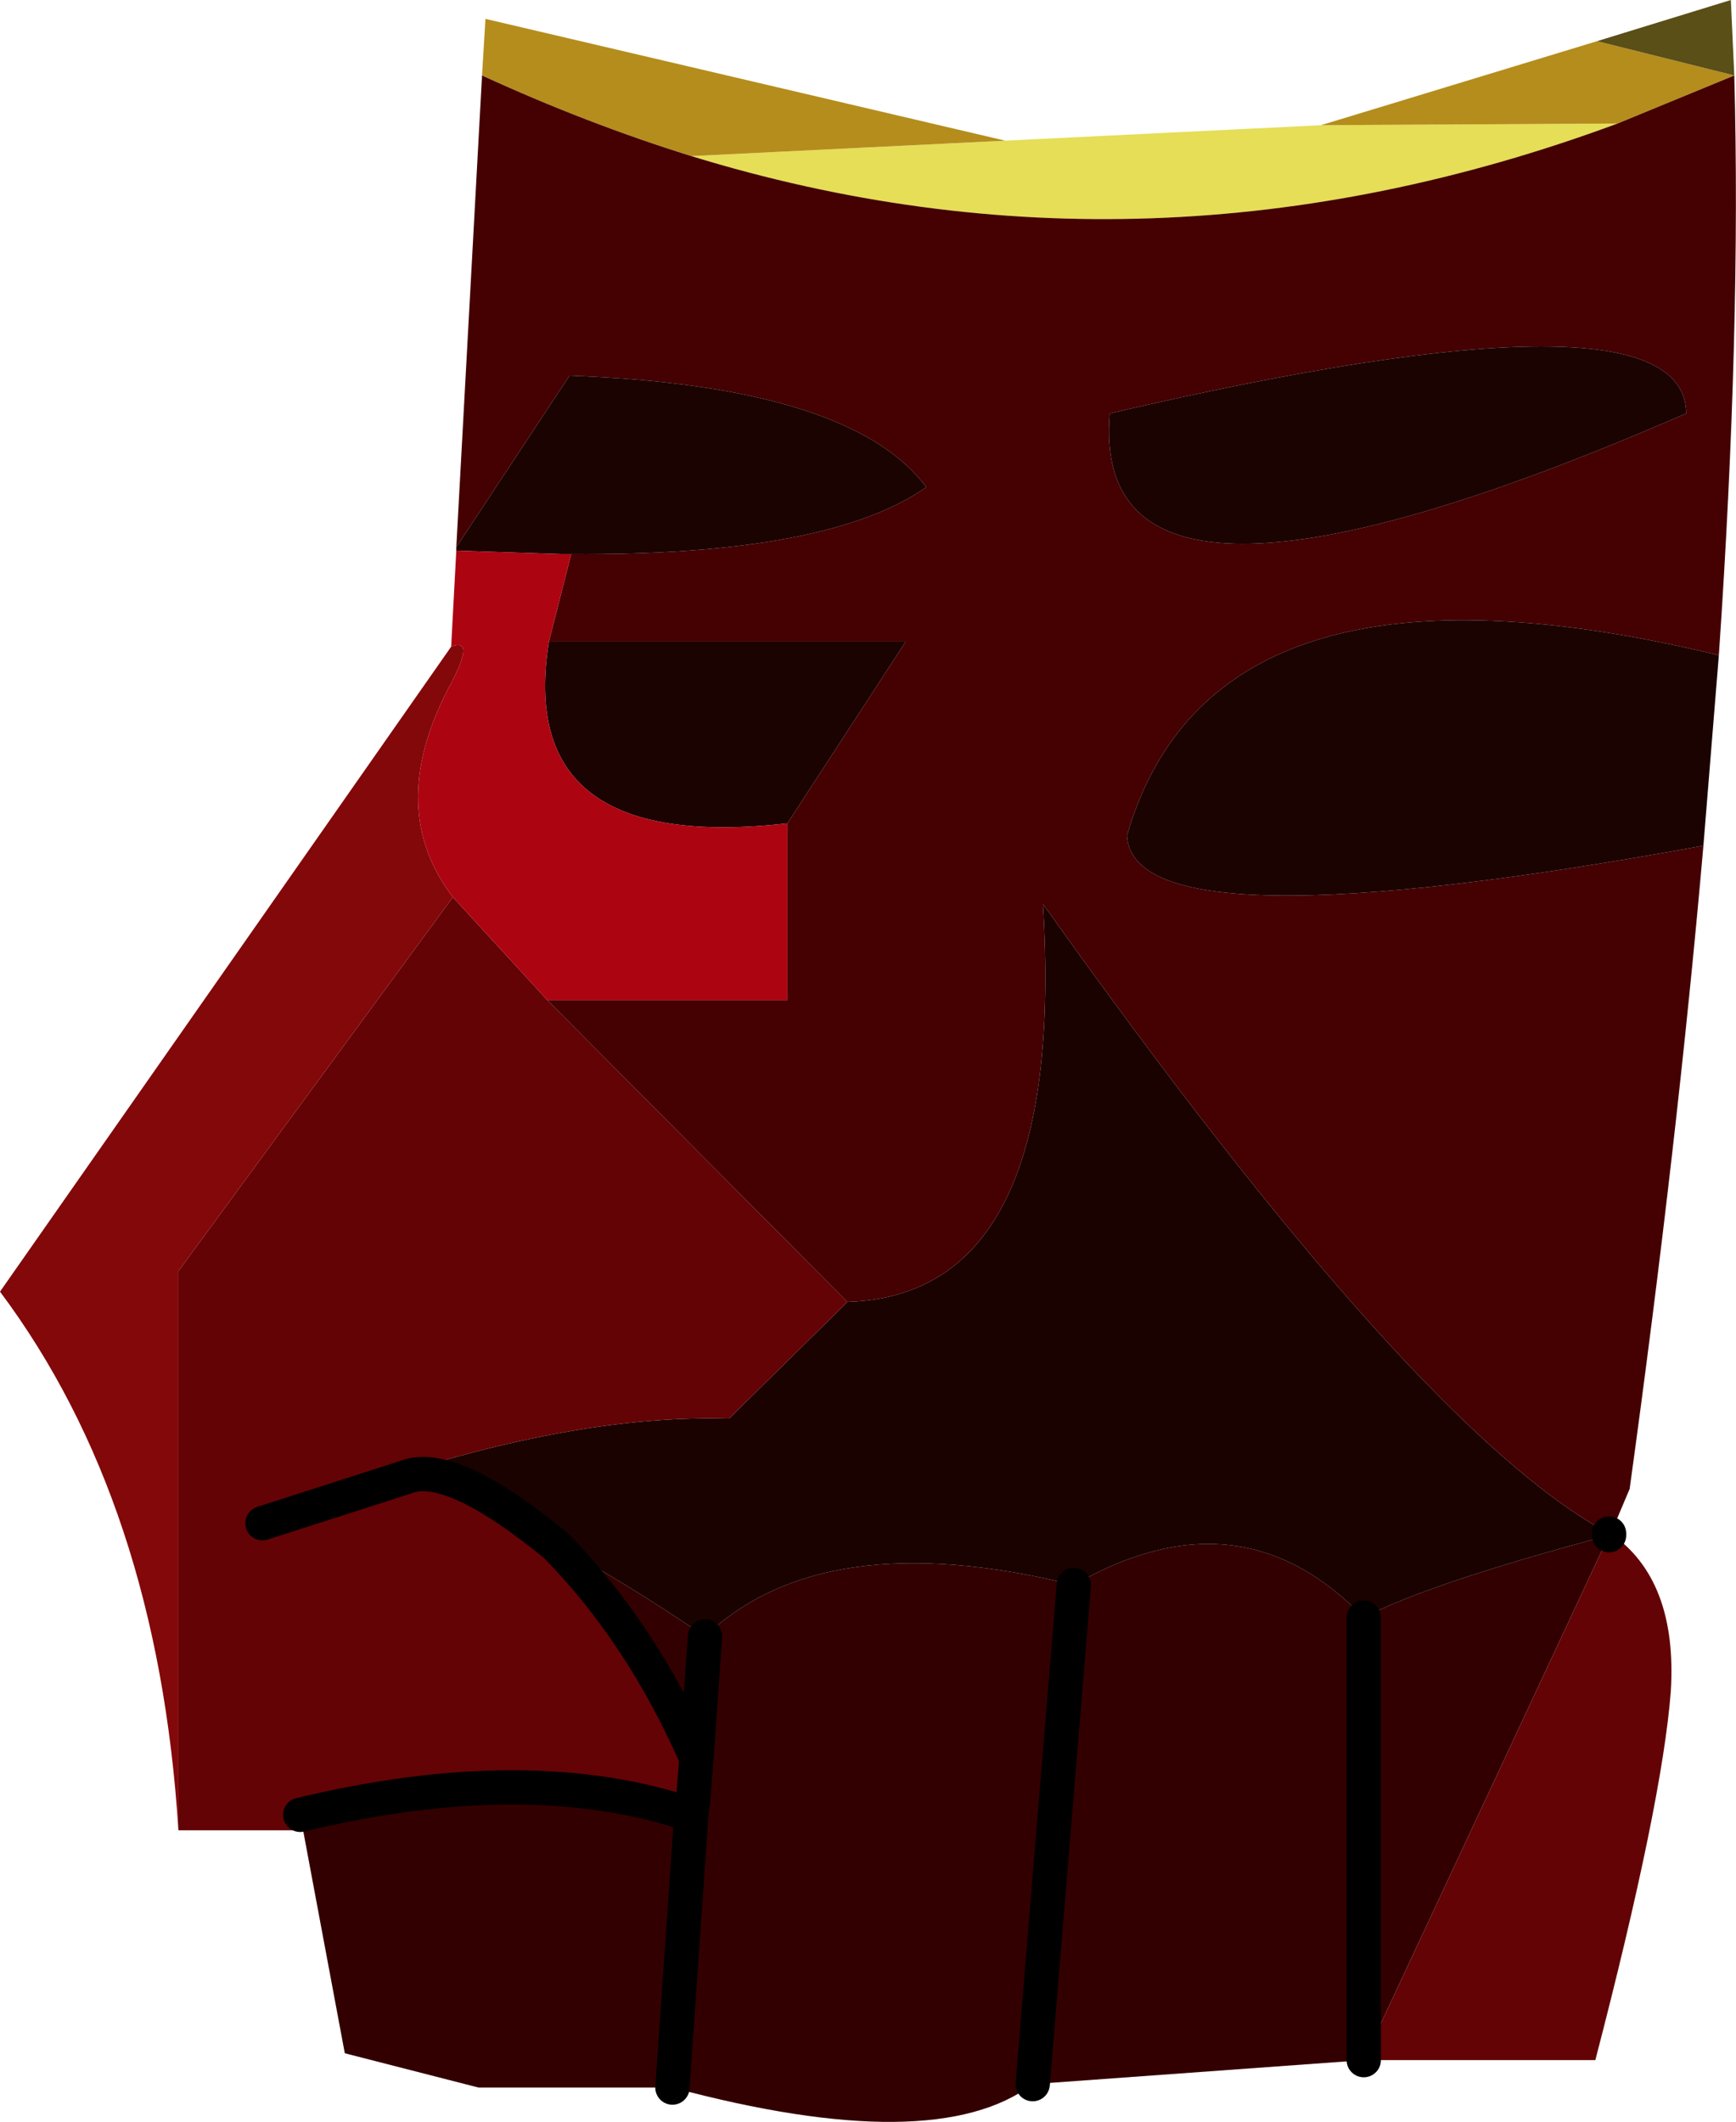
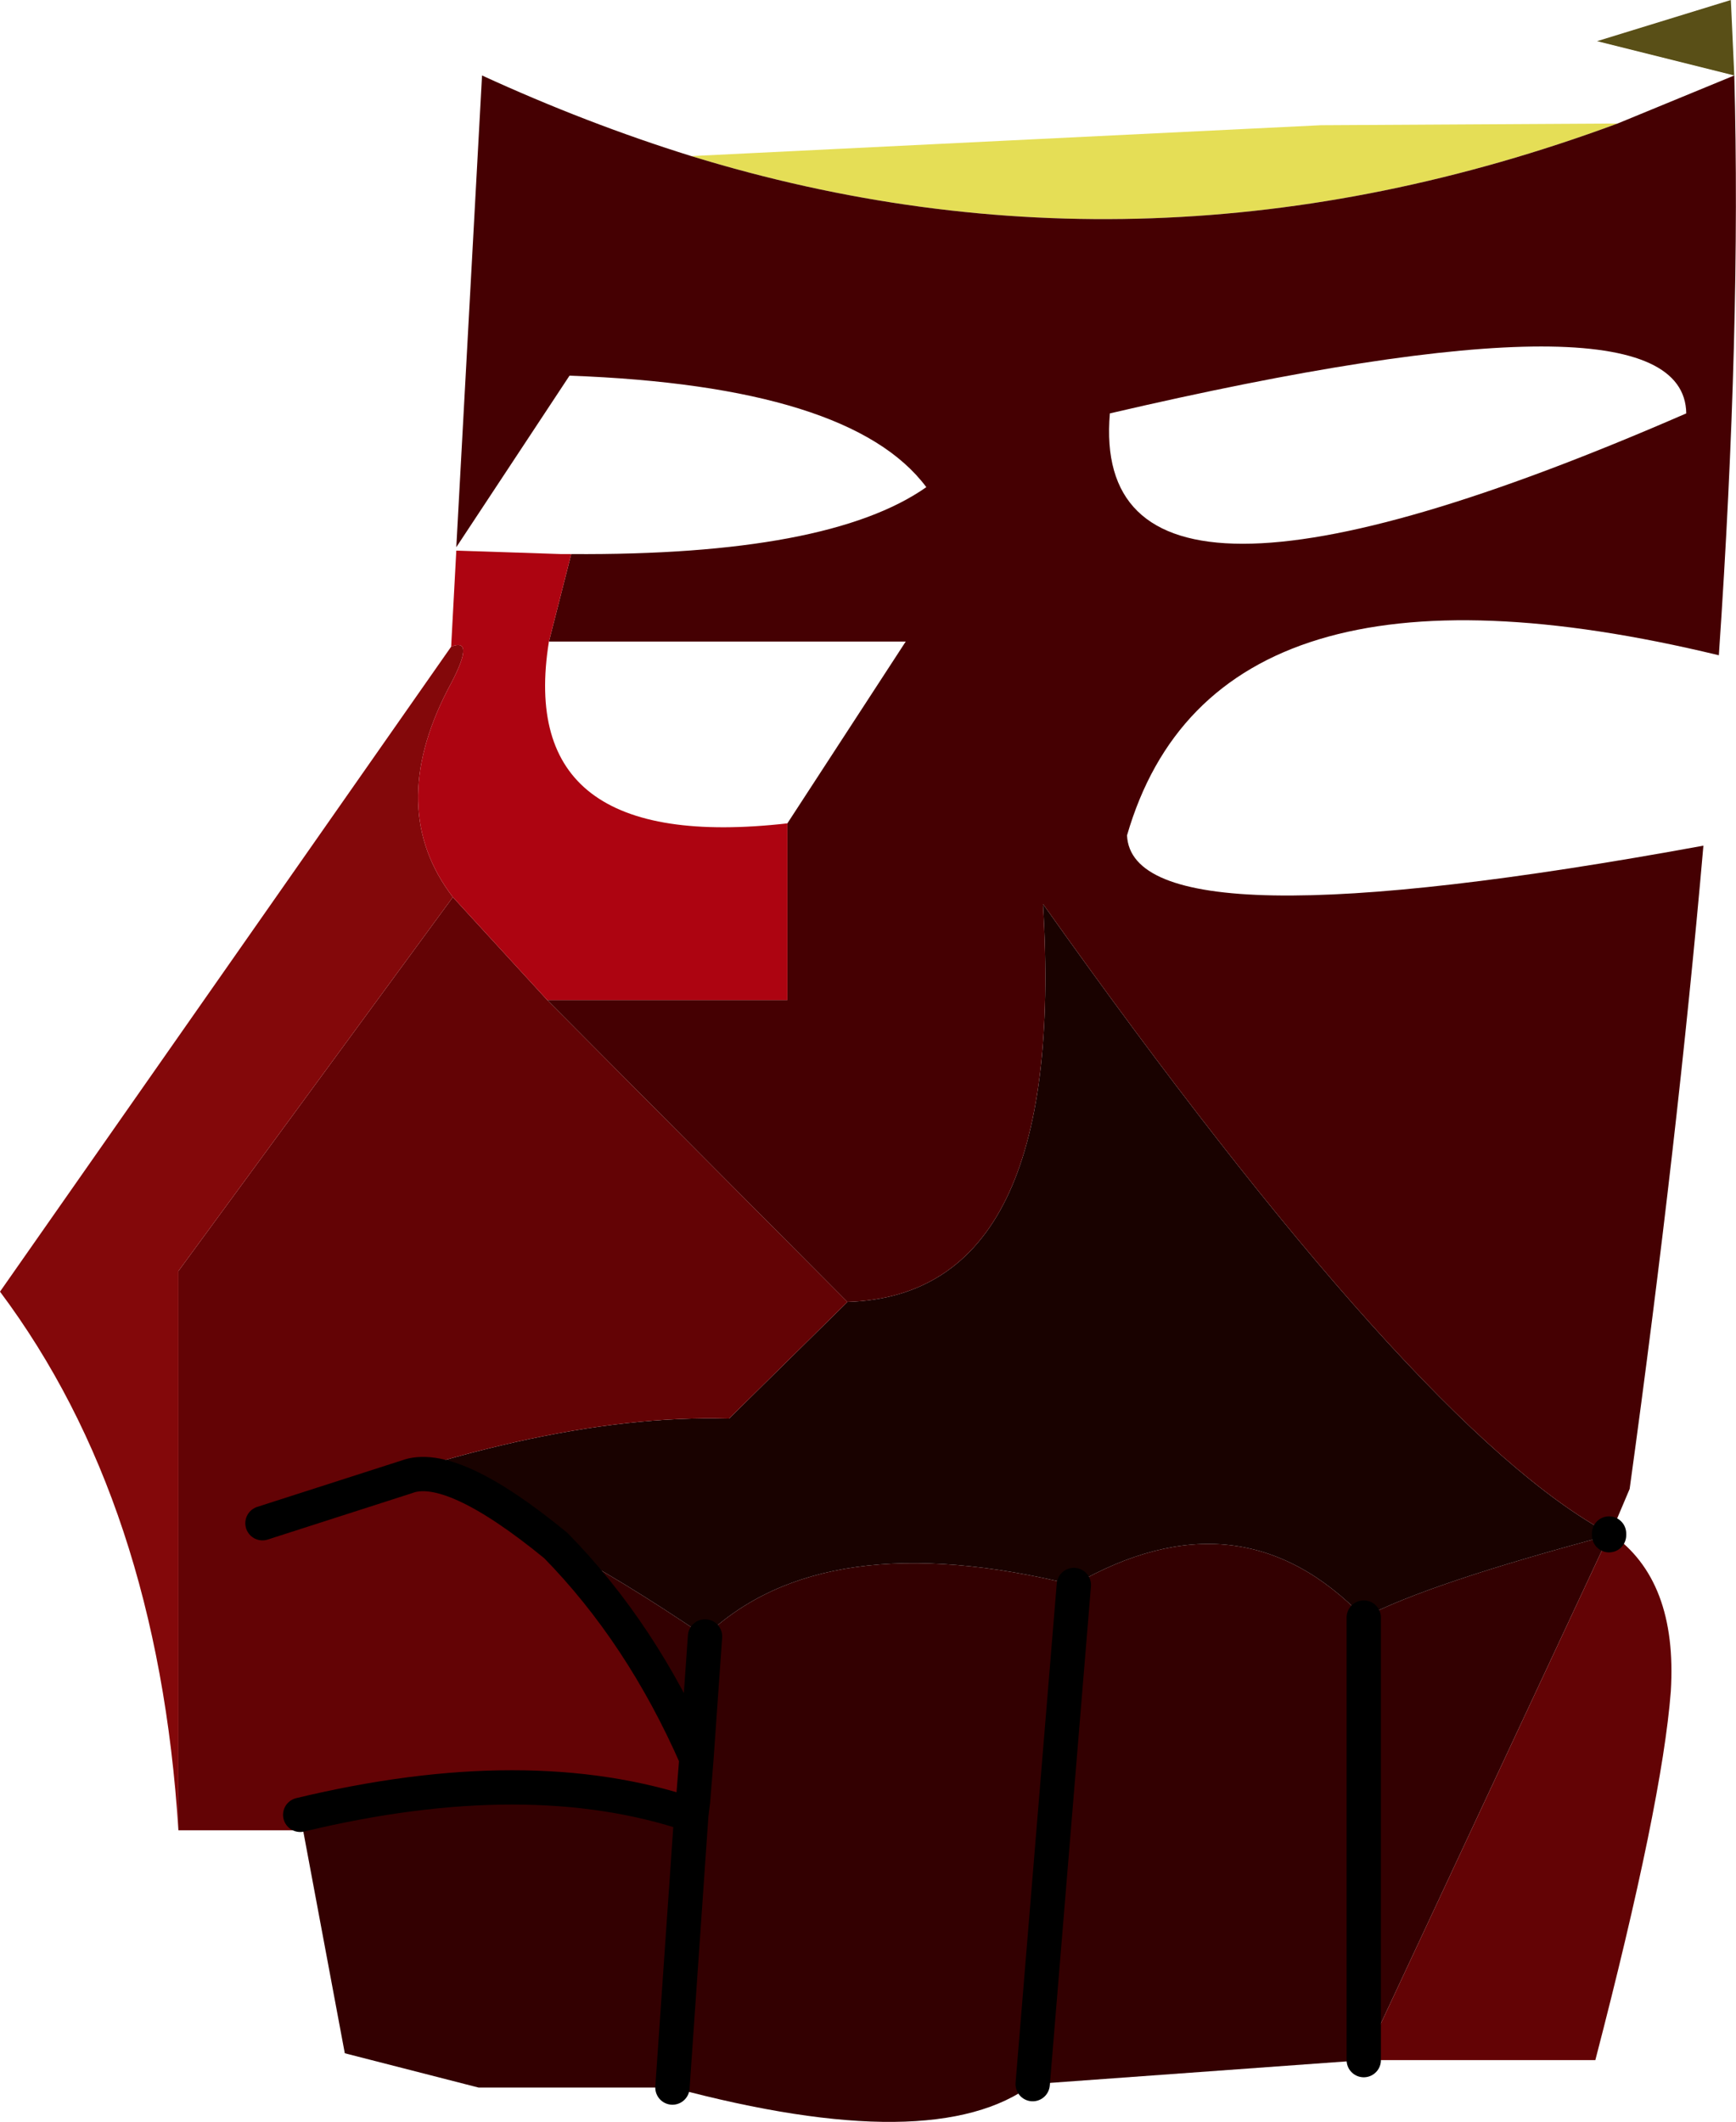
<svg xmlns="http://www.w3.org/2000/svg" height="61.85px" width="50.6px">
  <g transform="matrix(1.0, 0.0, 0.0, 1.0, 25.3, 61.85)">
    <path d="M14.45 -1.8 L4.8 -1.1 6.0 -15.65 4.8 -1.1 Q1.95 1.05 -5.7 -1.0 L-11.35 -1.0 -15.25 -2.0 -16.55 -8.95 Q-9.9 -10.55 -5.15 -8.95 L-5.1 -9.35 -5.0 -10.6 Q-6.6 -14.25 -9.1 -16.8 -7.25 -15.85 -4.75 -14.15 -1.3 -17.45 6.0 -15.65 10.85 -18.45 14.45 -14.7 L14.45 -1.8 14.45 -14.7 Q16.35 -15.7 21.6 -17.1 L14.45 -1.8 M-4.75 -14.15 L-5.0 -10.6 -4.75 -14.15 M-5.7 -1.0 L-5.15 -8.95 -5.7 -1.0" fill="#330001" fill-rule="evenodd" stroke="none" />
    <path d="M-0.6 -23.9 Q5.8 -24.1 5.1 -35.5 16.0 -20.15 21.6 -17.15 L21.65 -17.15 21.6 -17.1 Q16.35 -15.7 14.45 -14.7 10.85 -18.45 6.0 -15.65 -1.3 -17.45 -4.75 -14.15 -7.25 -15.85 -9.1 -16.8 -12.15 -19.3 -13.45 -18.8 L-17.65 -17.45 Q-9.7 -20.65 -4.1 -20.5 L-4.05 -20.5 -0.6 -23.9 M21.6 -17.15 L21.6 -17.1 21.6 -17.15" fill="#190200" fill-rule="evenodd" stroke="none" />
    <path d="M-9.35 -32.7 L-0.6 -23.9 -4.05 -20.5 -4.1 -20.5 Q-9.7 -20.65 -17.65 -17.45 L-13.45 -18.8 Q-12.15 -19.3 -9.1 -16.8 -6.6 -14.25 -5.0 -10.6 L-5.1 -9.35 -5.0 -10.6 -5.1 -9.35 -5.15 -8.95 Q-9.9 -10.55 -16.55 -8.95 L-16.7 -8.5 -20.1 -8.5 -20.1 -24.8 -12.1 -35.7 -9.35 -32.7 M21.65 -17.15 Q23.6 -15.8 23.4 -12.55 23.15 -9.3 21.2 -1.8 L14.45 -1.8 21.6 -17.1 21.65 -17.15" fill="#630305" fill-rule="evenodd" stroke="none" />
    <path d="M-20.1 -8.5 Q-20.7 -18.05 -25.3 -24.2 L-12.15 -43.0 Q-11.4 -43.3 -12.25 -41.75 -14.05 -38.25 -12.1 -35.7 L-20.1 -24.8 -20.1 -8.5 M-4.05 -20.5 L-4.1 -20.5 -4.05 -20.5" fill="#83080a" fill-rule="evenodd" stroke="none" />
    <path d="M21.85 -58.25 Q8.2 -53.2 -5.15 -57.3 L4.0 -57.75 13.2 -58.2 21.85 -58.25" fill="#e5de56" fill-rule="evenodd" stroke="none" />
-     <path d="M25.25 -59.65 L21.85 -58.25 13.2 -58.2 21.25 -60.65 25.25 -59.65 M-5.15 -57.3 Q-8.2 -58.25 -11.25 -59.65 L-11.15 -61.3 4.0 -57.75 -5.15 -57.3" fill="#b58d1d" fill-rule="evenodd" stroke="none" />
    <path d="M25.25 -59.65 L21.25 -60.65 25.15 -61.85 25.25 -59.65" fill="#594f17" fill-rule="evenodd" stroke="none" />
    <path d="M7.05 -49.8 Q6.4 -42.2 23.85 -49.8 23.8 -53.7 7.05 -49.8 M21.85 -58.25 L25.25 -59.65 Q25.45 -52.25 24.8 -42.75 10.1 -46.3 7.55 -37.5 7.7 -34.15 24.35 -37.2 23.6 -28.6 22.2 -18.45 L21.65 -17.15 21.6 -17.15 Q16.0 -20.15 5.1 -35.5 5.8 -24.1 -0.6 -23.9 L-9.35 -32.7 -2.35 -32.7 -2.35 -37.85 1.1 -43.15 -9.3 -43.15 -8.65 -45.7 Q-1.15 -45.65 1.7 -47.65 -0.5 -50.6 -8.7 -50.9 L-12.0 -45.9 -11.25 -59.65 Q-8.2 -58.25 -5.15 -57.3 8.2 -53.2 21.85 -58.25" fill="#450002" fill-rule="evenodd" stroke="none" />
-     <path d="M7.05 -49.8 Q23.8 -53.7 23.85 -49.8 6.4 -42.2 7.05 -49.8 M-12.0 -45.9 L-8.7 -50.9 Q-0.5 -50.6 1.7 -47.65 -1.15 -45.65 -8.65 -45.7 L-8.95 -45.7 -12.0 -45.8 -12.0 -45.9 M-9.3 -43.15 L1.1 -43.15 -2.35 -37.85 Q-10.3 -36.95 -9.3 -43.15 M24.35 -37.2 Q7.7 -34.15 7.55 -37.5 10.1 -46.3 24.8 -42.75 L24.35 -37.2" fill="#1b0301" fill-rule="evenodd" stroke="none" />
    <path d="M-8.65 -45.7 L-9.3 -43.15 Q-10.3 -36.95 -2.35 -37.85 L-2.35 -32.7 -9.35 -32.7 -12.1 -35.7 Q-14.05 -38.25 -12.25 -41.75 -11.4 -43.3 -12.15 -43.0 L-12.0 -45.8 -8.95 -45.7 -8.65 -45.7" fill="#ad0411" fill-rule="evenodd" stroke="none" />
    <path d="M14.45 -1.8 L14.45 -14.7 M6.0 -15.65 L4.8 -1.1 M21.6 -17.1 L21.6 -17.15 M-17.65 -17.45 L-13.45 -18.8 Q-12.15 -19.3 -9.1 -16.8 -6.6 -14.25 -5.0 -10.6 L-4.75 -14.15 M-5.1 -9.35 L-5.0 -10.6 -5.1 -9.35 -5.15 -8.95 -5.7 -1.0 M-16.55 -8.95 Q-9.9 -10.55 -5.15 -8.95" fill="none" stroke="#000000" stroke-linecap="round" stroke-linejoin="round" stroke-width="1.0" />
  </g>
</svg>